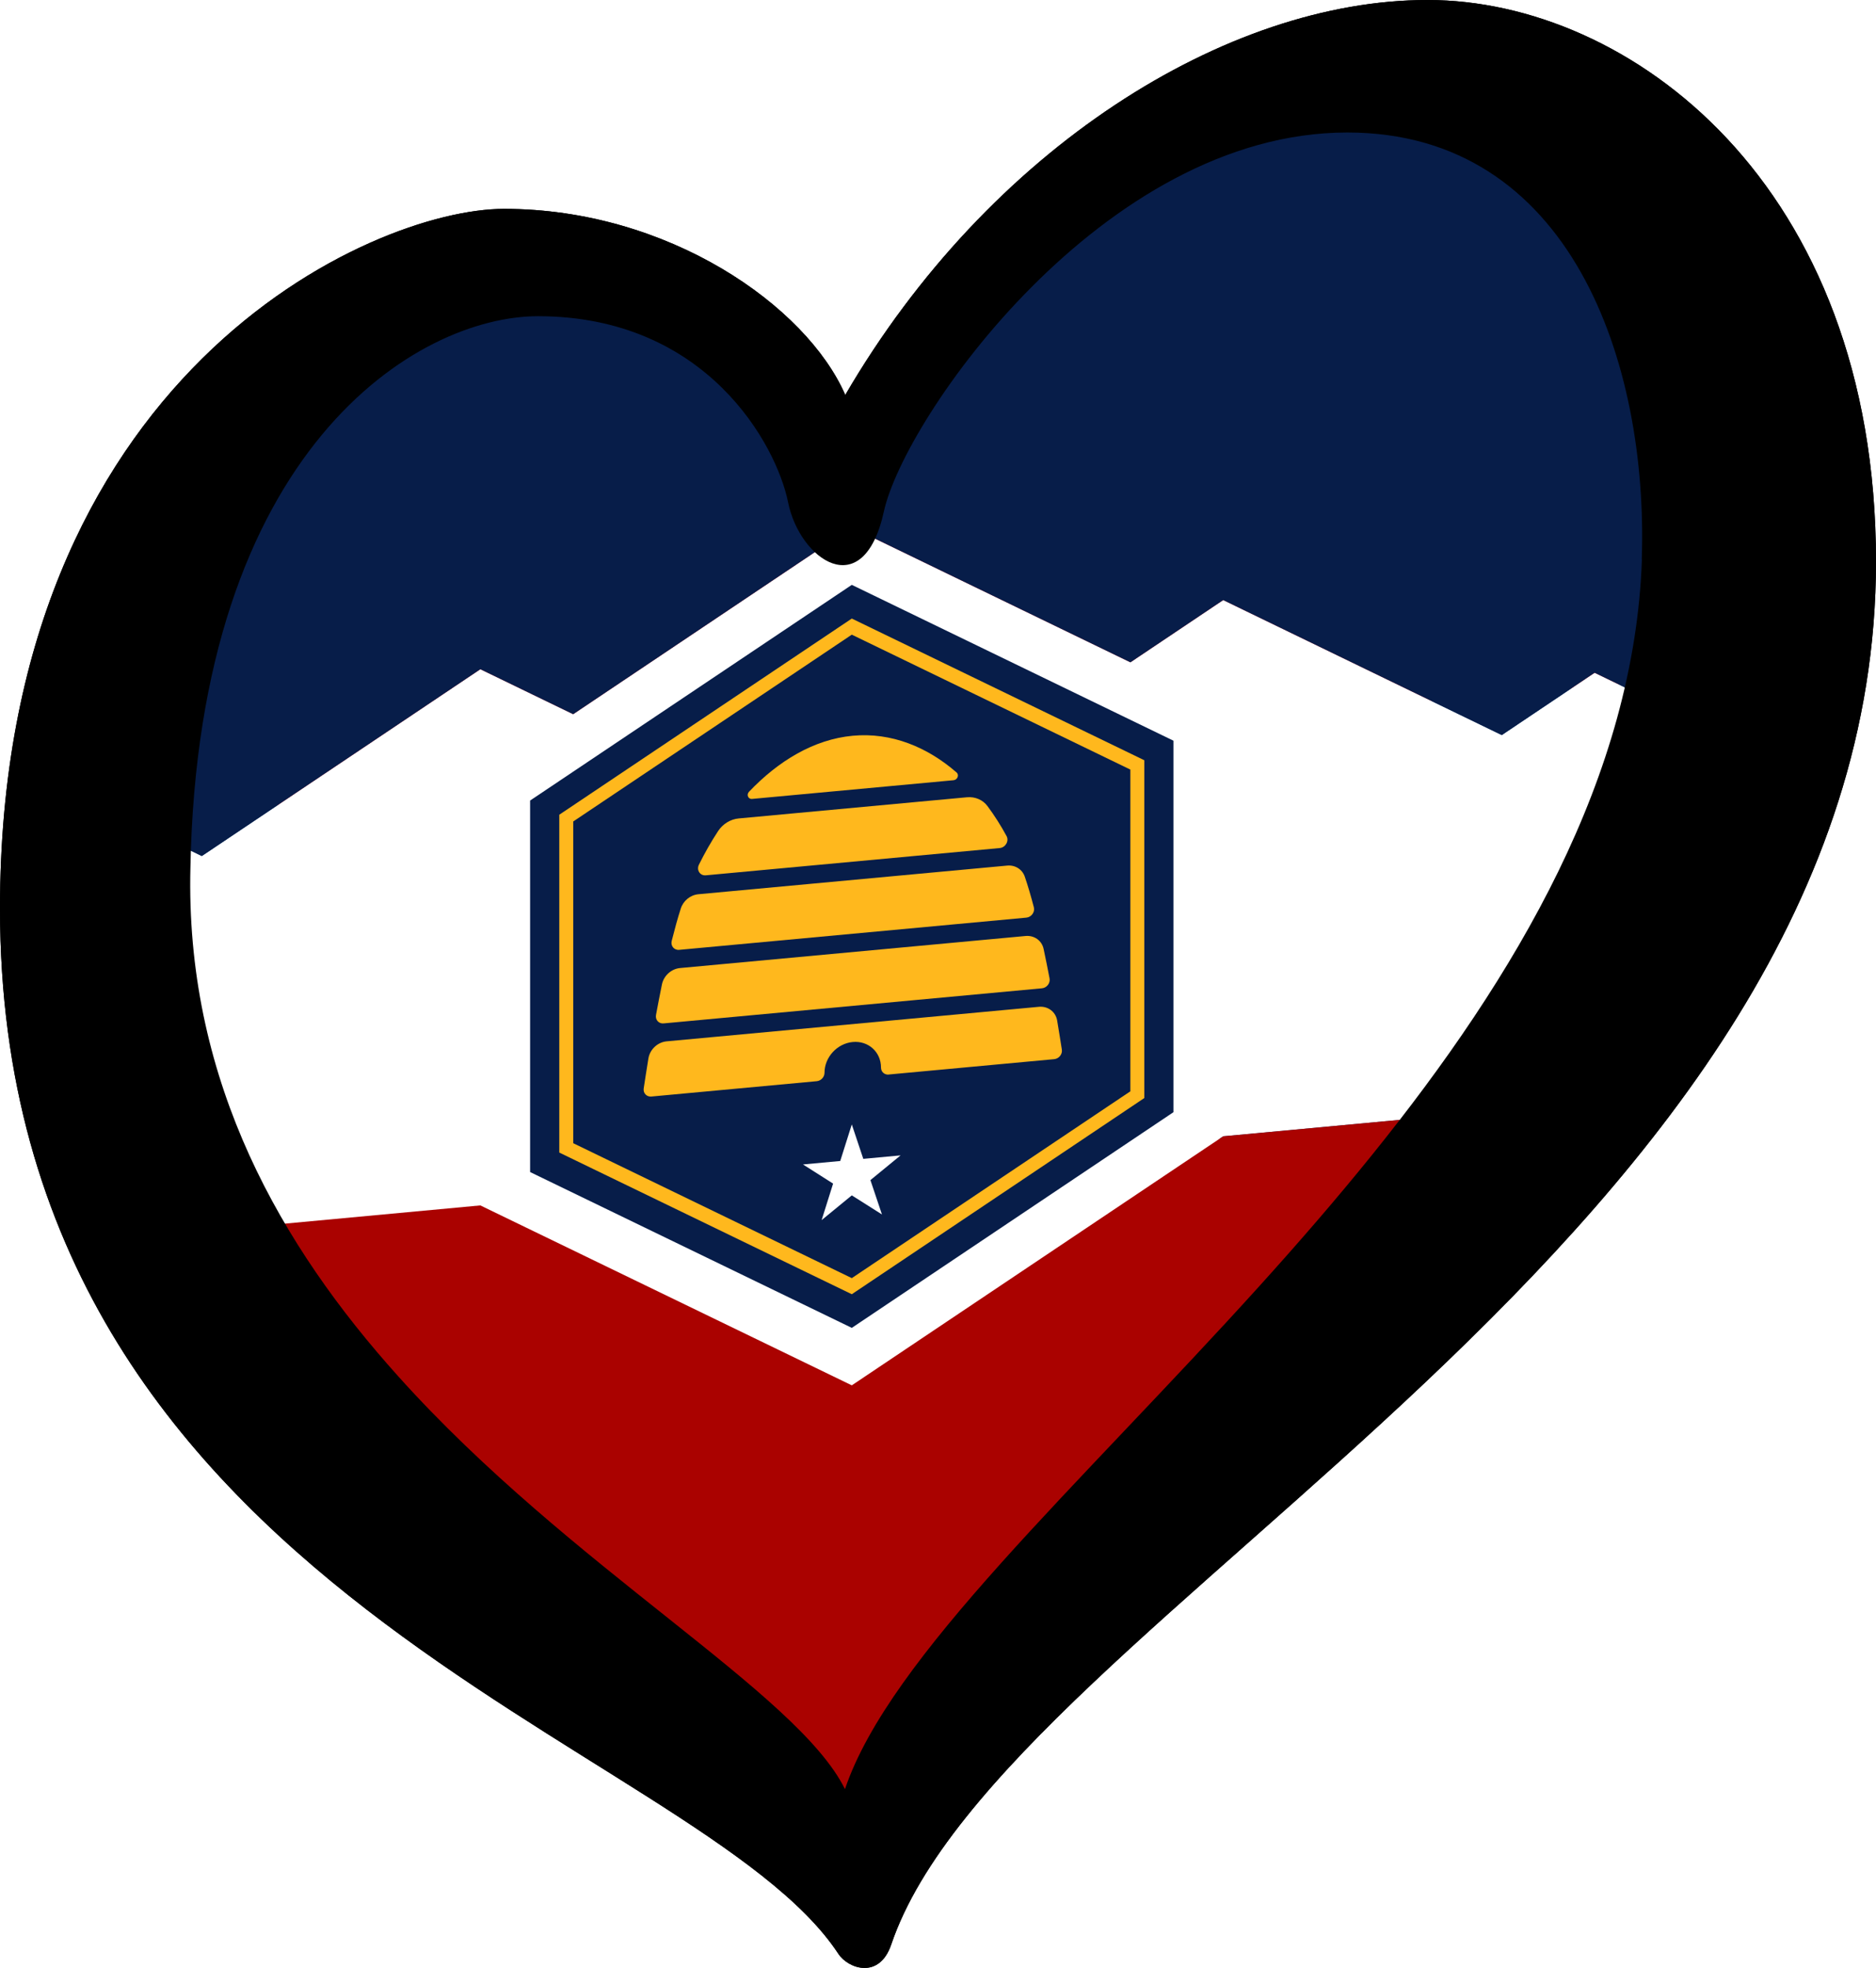
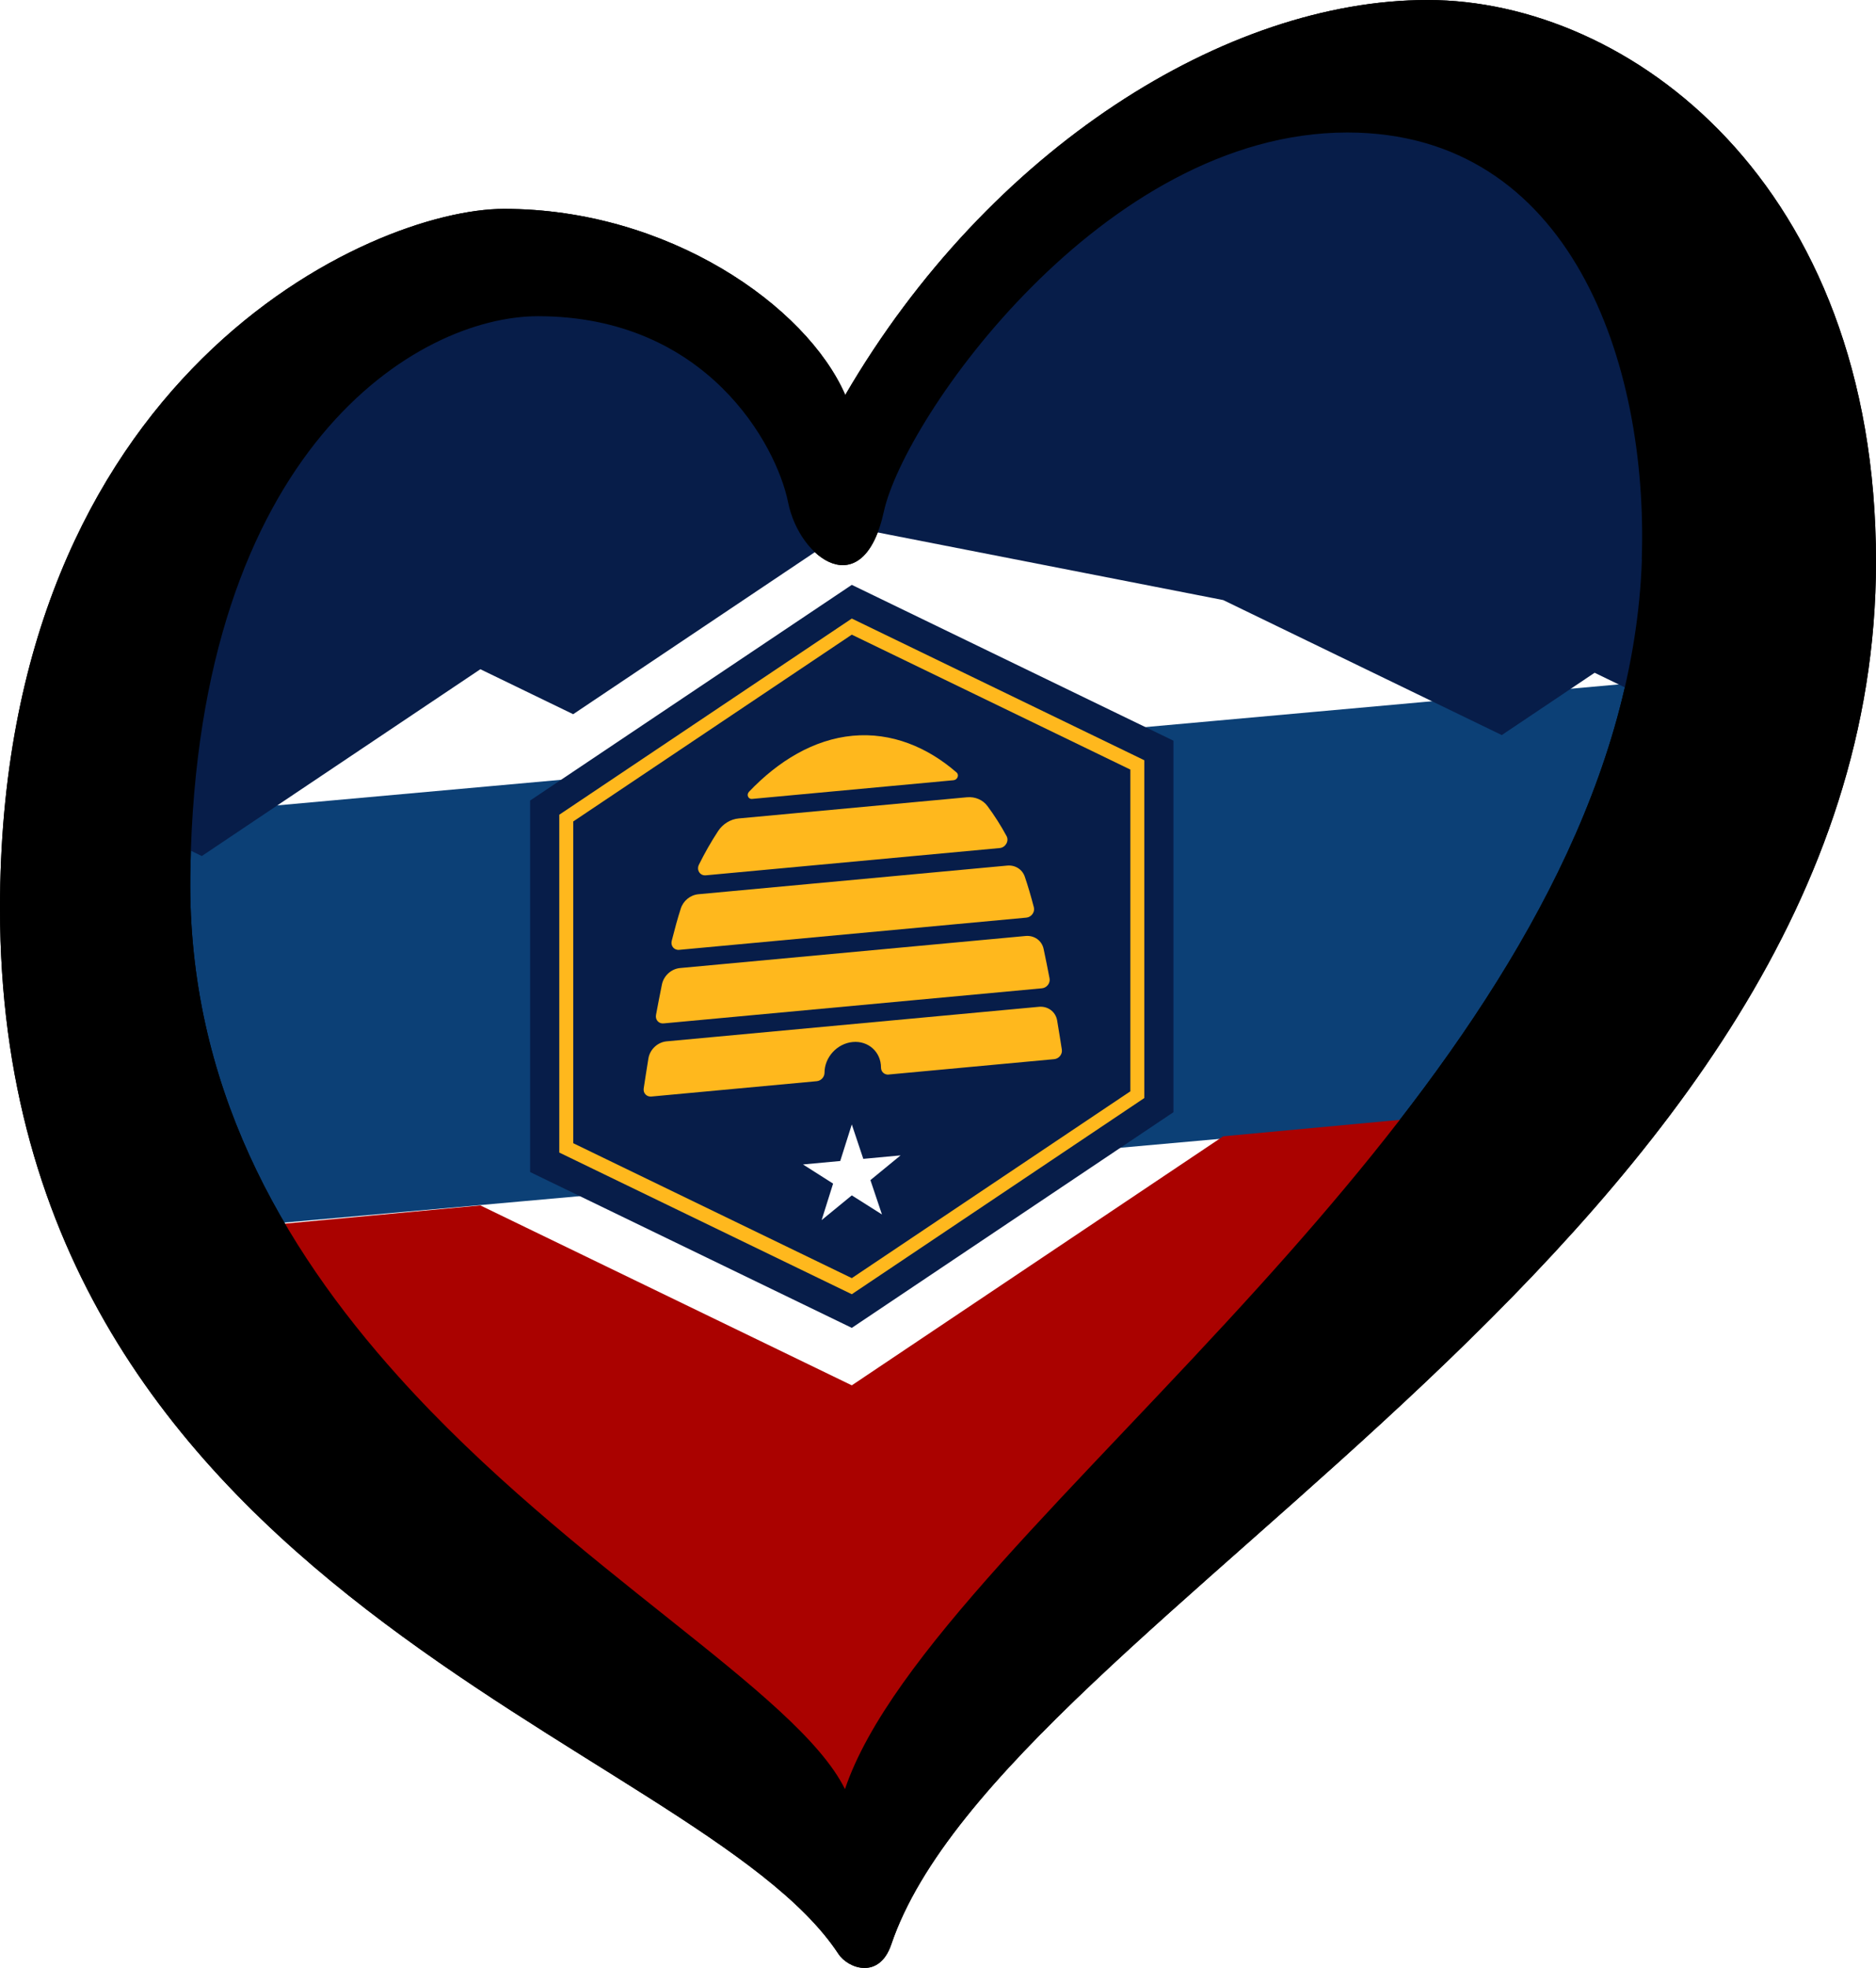
<svg xmlns="http://www.w3.org/2000/svg" id="LOGO_LAYER" viewBox="232.76 97.88 125.33 131.443" width="125.33" height="131.443">
  <defs>
    <style>.cls-1{stroke:#fff;}.cls-1,.cls-2,.cls-3,.cls-4{fill:none;stroke-linecap:round;stroke-linejoin:round;stroke-width:0px;}.cls-2{stroke:#edb92e;}.cls-5{fill:#f9f9f9;}.cls-6{fill:#fff;}.cls-7{fill:#edb92e;}.cls-8{fill:#c6363c;}.cls-9{fill:#0c4076;}.cls-3{stroke:#c6363c;}.cls-4{stroke:#1d1d1b;}.cls-4,.cls-10{opacity:1;}.cls-10{fill:#1d1d1b;}</style>
    <filter id="null">
      <feBlend mode="normal" in="SourceGraphic" />
    </filter>
  </defs>
  <g id="LOGO_GROUP" filter="url(#null)">
    <g id="SELECT_FLAG_HERE">
      <g id="BLACK_FLAG">
-         <path class="cls-8" d="M 322.79 106.72 C 306.48 106.72 293.2 125.78 291.83 132.03 C 290.46 138.28 286.19 135.23 285.43 131.42 C 284.67 127.61 280.01 118.99 268.72 118.99 C 260.69 118.99 246 127.81 245.5 155.89 C 248.72 200.717 343.041 177.942 340.74 145.91 C 341.69 142.45 342.28 138.91 342.4 135.3 C 342.85 122.19 337.67 106.78 322.73 106.78 L 322.79 106.72 Z" style="fill: rgb(220, 31, 38);" />
        <path class="cls-9" d="M 328.071 172.138 L 250.099 178.873 C 238.967 178.316 283.505 219.243 289.992 220.608 L 313.857 195.052 C 323.997 183.832 324.231 186.098 328.071 172.138 Z" style="fill: rgb(255, 255, 255);" />
        <path class="cls-9" d="M 341.808 143.511 L 242.384 152.476 C 242.384 152.476 242.216 179.223 243.148 180.31 L 333.086 172.26 C 343.226 161.04 337.968 157.471 341.808 143.511 Z" />
        <polygon class="cls-8" points="278.67 137.42 278.67 137.42 278.67 137.42 278.67 137.42" />
-         <polygon class="cls-10" points="278.67 137.42 278.67 137.42 278.67 137.42 278.67 137.42" />
        <polygon class="cls-8" points="284.09 139.37 284.09 139.37 284.09 139.37 284.09 139.37" />
        <polygon class="cls-10" points="284.09 139.37 284.09 139.37 284.09 139.37 284.09 139.37" />
-         <polygon class="cls-8" points="284.09 139.37 284.09 139.37 284.09 139.37 284.09 139.37 284.09 139.37" />
        <polygon class="cls-10" points="284.09 139.37 284.09 139.37 284.09 139.37 284.09 139.37 284.09 139.37" />
        <polygon class="cls-10" points="284.09 139.37 284.09 139.37 284.09 139.37 284.09 139.37 284.09 139.37" />
        <polygon class="cls-8" points="265.91 141.29 265.91 141.29 265.91 141.29 265.91 141.29" />
        <polygon class="cls-10" points="265.91 141.29 265.91 141.29 265.91 141.29 265.91 141.29" />
        <polygon class="cls-8" points="271.33 138.2 271.33 138.2 271.33 138.2 271.33 138.2" />
        <polygon class="cls-10" points="271.33 138.2 271.33 138.2 271.33 138.2 271.33 138.2" />
-         <polygon class="cls-8" points="269.67 143.68 269.67 143.68 269.67 143.68 269.67 143.68" />
        <polygon class="cls-10" points="269.67 143.68 269.67 143.68 269.67 143.68 269.67 143.68" />
        <polygon class="cls-7" points="265.91 141.21 265.91 141.21 265.91 141.21 265.91 141.21" />
        <polygon class="cls-10" points="265.91 141.21 265.91 141.21 265.91 141.21 265.91 141.21" />
        <polygon class="cls-10" points="265.91 141.21 265.91 141.21 265.91 141.21 265.91 141.21" />
        <polygon class="cls-10" points="265.91 141.21 265.91 141.21 265.91 141.21 265.91 141.21" />
        <polygon class="cls-7" points="272.41 138.06 272.41 138.06 272.41 138.06 272.41 138.06" />
        <polygon class="cls-10" points="272.41 138.06 272.41 138.06 272.41 138.06 272.41 138.06" />
        <polygon class="cls-8" points="263.17 145.32 263.17 145.32 263.17 145.32 263.17 145.32" />
        <polygon class="cls-10" points="263.17 145.32 263.17 145.32 263.17 145.32 263.17 145.32" />
        <polygon class="cls-10" points="263.17 145.32 263.17 145.32 263.17 145.32 263.17 145.32" />
        <polygon class="cls-7" points="273.42 138.08 273.42 138.08 273.42 138.08 273.42 138.08" />
        <polygon class="cls-10" points="273.42 138.08 273.42 138.08 273.42 138.08 273.42 138.08" />
        <polygon class="cls-10" points="273.42 138.08 273.42 138.08 273.42 138.08 273.42 138.08" />
        <polygon class="cls-7" points="276.58 137.75 276.58 137.75 276.58 137.75 276.58 137.75" />
        <polygon class="cls-10" points="276.58 137.75 276.58 137.75 276.58 137.75 276.58 137.75" />
        <polygon class="cls-10" points="276.58 137.75 276.58 137.75 276.58 137.75 276.58 137.75" />
        <polygon class="cls-8" points="273.91 143.54 273.91 143.54 273.91 143.54 273.91 143.54" />
        <polygon class="cls-10" points="273.91 143.54 273.91 143.54 273.91 143.54 273.91 143.54" />
        <polygon class="cls-10" points="273.91 143.54 273.91 143.54 273.91 143.54 273.91 143.54" />
        <polygon class="cls-10" points="273.91 143.54 273.91 143.54 273.91 143.54 273.91 143.54" />
        <polygon class="cls-8" points="268.39 146.95 268.39 146.95 268.39 146.95 268.39 146.95" />
        <polygon class="cls-10" points="268.39 146.95 268.39 146.95 268.39 146.95 268.39 146.95" />
        <polygon class="cls-10" points="268.39 146.95 268.39 146.95 268.39 146.95 268.39 146.95" />
        <polygon class="cls-7" points="268.88 146.72 268.88 146.72 268.88 146.72 268.88 146.72" />
        <polygon class="cls-8" points="286.83 142.82 286.83 142.82 286.83 142.82 286.83 142.82" />
        <polygon class="cls-10" points="286.83 142.82 286.83 142.82 286.83 142.82 286.83 142.82" />
        <polygon class="cls-10" points="286.83 142.82 286.83 142.82 286.83 142.82 286.83 142.82" />
        <polygon class="cls-7" points="284.09 139.29 284.09 139.29 284.09 139.29 284.09 139.29 284.09 139.29" />
        <polygon class="cls-10" points="284.09 139.29 284.09 139.29 284.09 139.29 284.09 139.29 284.09 139.29" />
        <polygon class="cls-10" points="284.09 139.29 284.09 139.29 284.09 139.29 284.09 139.29 284.09 139.29" />
        <polygon class="cls-10" points="284.09 139.29 284.09 139.29 284.09 139.29 284.09 139.29 284.09 139.29" />
        <polygon class="cls-8" points="285.43 143.52 285.43 143.52 285.43 143.52 285.43 143.52" />
        <polygon class="cls-10" points="285.43 143.52 285.43 143.52 285.43 143.52 285.43 143.52" />
        <polygon class="cls-10" points="285.43 143.52 285.43 143.52 285.43 143.52 285.43 143.52" />
        <polygon class="cls-10" points="285.43 143.52 285.43 143.52 285.43 143.52 285.43 143.52" />
        <polygon class="cls-8" points="279.67 137.44 279.67 137.44 279.67 137.44 279.67 137.44" />
        <polygon class="cls-10" points="279.67 137.44 279.67 137.44 279.67 137.44 279.67 137.44" />
        <polygon class="cls-10" points="279.67 137.44 279.67 137.44 279.67 137.44 279.67 137.44" />
        <polygon class="cls-8" points="279.74 137.44 279.74 137.44 279.74 137.44 279.74 137.44" />
        <polygon class="cls-10" points="279.74 137.44 279.74 137.44 279.74 137.44 279.74 137.44" />
        <polygon class="cls-10" points="279.74 137.44 279.74 137.44 279.74 137.44 279.74 137.44" />
        <polygon class="cls-8" points="283.31 138.17 283.31 138.17 283.31 138.17 283.31 138.17" />
        <polygon class="cls-10" points="283.31 138.17 283.31 138.17 283.31 138.17 283.31 138.17" />
        <polygon class="cls-10" points="283.31 138.17 283.31 138.17 283.31 138.17 283.31 138.17" />
        <polygon class="cls-10" points="283.31 138.17 283.31 138.17 283.31 138.17 283.31 138.17" />
        <polygon class="cls-10" points="283.31 138.17 283.31 138.17 283.31 138.17 283.31 138.17" />
        <polygon class="cls-7" points="282.35 138.34 282.35 138.34 282.35 138.34 282.35 138.34" />
        <polygon class="cls-10" points="282.35 138.34 282.35 138.34 282.35 138.34 282.35 138.34" />
        <polygon class="cls-10" points="282.35 138.34 282.35 138.34 282.35 138.34 282.35 138.34" />
        <polygon class="cls-10" points="282.35 138.34 282.35 138.34 282.35 138.34 282.35 138.34" />
        <polygon class="cls-7" points="281.13 145.43 281.13 145.43 281.13 145.43 281.13 145.43" />
        <polygon class="cls-8" points="264.6 187.7 264.6 187.7 264.6 187.7 264.6 187.7" />
        <polygon class="cls-7" points="281.76 185.5 281.76 185.5 281.76 185.5 281.76 185.5" />
        <polygon class="cls-10" points="281.76 185.5 281.76 185.5 281.76 185.5 281.76 185.5" />
        <polygon class="cls-7" points="274.34 145.51 274.34 145.51 274.34 145.51 274.34 145.51" />
        <polygon class="cls-10" points="274.34 145.51 274.34 145.51 274.34 145.51 274.34 145.51" />
        <polygon class="cls-10" points="274.34 145.51 274.34 145.51 274.34 145.51 274.34 145.51" />
        <polygon class="cls-10" points="274.34 145.51 274.34 145.51 274.34 145.51 274.34 145.51" />
        <path d="m328.12,97.88c-13.42,0-29.29,9.91-38.89,26.38-2.59-5.95-11.83-12.43-22.8-12.43-8.84,0-33.67,11.05-33.67,46.73,0,46.05,46.59,55.51,56.01,69.82.65.99,2.73,1.73,3.53-.62,7.51-22.18,65.79-47.24,65.79-92.37,0-25.31-16.53-37.51-29.95-37.51Zm14.33,37.36c-.12,3.61-.71,7.15-1.66,10.61-3.84,13.95-13.7,26.65-23.84,37.87-12.19,13.49-24.77,24.84-27.74,33.66-3.21-6.5-18.3-14.72-29.86-27.59-7.82-8.7-14.03-19.51-13.88-33.35,0-.18.01-.35.01-.54.5-28.08,15.19-36.9,23.22-36.9,11.28,0,15.94,8.61,16.71,12.43.76,3.81,5.03,6.86,6.4.61,1.37-6.25,14.65-25.31,30.96-25.31,14.94,0,20.12,15.41,19.67,28.52Z" />
      </g>
    </g>
  </g>
-   <polygon class="cls-1" points="351.699 148.824 332.507 172.098 314.479 173.776 289.666 190.409 264.852 178.392 247.987 179.963 236.937 154.128 240.039 152.048 246.242 155.056 264.852 142.579 271.052 145.583 289.666 133.105 308.279 142.118 314.479 137.96 333.089 146.977 339.292 142.815 351.699 148.824" style="fill: rgb(255, 255, 255); stroke-width: 0.344; stroke: none; stroke-linecap: butt; stroke-linejoin: miter;" />
-   <path class="cls-4" style="fill: rgb(7, 29, 73); stroke-width: 0.344; stroke: none; stroke-linecap: butt; stroke-linejoin: miter;" d="M 322.116 102.838 C 337.666 103.599 355.812 127.186 351.699 148.824 L 339.292 142.815 L 333.089 146.977 L 314.479 137.96 L 308.279 142.118 L 289.666 133.105 L 271.052 145.583 L 264.852 142.579 L 246.242 155.056 L 240.039 152.048 L 237.713 153.608 C 231.588 150.392 256.316 110.797 264.36 115.02 C 267.738 111.997 292.03 125.227 288.652 128.25 C 286.175 125.112 311.797 104.96 322.116 102.838 Z" />
+   <path class="cls-4" style="fill: rgb(7, 29, 73); stroke-width: 0.344; stroke: none; stroke-linecap: butt; stroke-linejoin: miter;" d="M 322.116 102.838 C 337.666 103.599 355.812 127.186 351.699 148.824 L 339.292 142.815 L 333.089 146.977 L 314.479 137.96 L 289.666 133.105 L 271.052 145.583 L 264.852 142.579 L 246.242 155.056 L 240.039 152.048 L 237.713 153.608 C 231.588 150.392 256.316 110.797 264.36 115.02 C 267.738 111.997 292.03 125.227 288.652 128.25 C 286.175 125.112 311.797 104.96 322.116 102.838 Z" />
  <polygon class="cls-4" points="311.154 172.166 311.154 147.352 289.666 136.944 268.175 151.35 268.175 176.163 289.666 186.571 311.154 172.166" style="fill: rgb(7, 29, 73); stroke-width: 0.344; stroke: none; stroke-linecap: butt; stroke-linejoin: miter;" />
  <path class="cls-2" d="M 289.666 139.194 L 270.124 152.297 L 270.124 174.861 L 289.666 184.324 L 309.207 171.221 L 309.207 148.658 L 289.666 139.194 Z M 308.276 170.771 L 289.666 183.249 L 271.056 174.237 L 271.056 152.748 L 289.666 140.27 L 308.276 149.282 L 308.276 170.771 Z" style="fill: rgb(255, 184, 29); stroke-width: 0.344; stroke: none; stroke-linecap: butt; stroke-linejoin: miter;" />
  <g transform="matrix(0.345, -0.032, 0, 0.345, 227.63, 130.309)" style="">
    <path class="cls-2" d="M199.53,75.56h-39.03c-.75,0-1.13-.92-.59-1.44,5.68-5.44,12.56-8.98,20.08-8.98s14.47,3.54,20.12,8.98c.54,.52,.17,1.44-.59,1.44Z" style="fill: rgb(255, 184, 29); stroke: none; stroke-linecap: butt; stroke-linejoin: miter; stroke-width: 1px;" />
    <path class="cls-2" d="M208.46,89.52h-56.92c-1.12,0-1.84-1.19-1.33-2.18,1.11-2.14,2.35-4.21,3.72-6.17,.91-1.3,2.39-2.07,3.98-2.07h44.2c1.59,0,3.08,.78,3.98,2.08,1.36,1.96,2.6,4.02,3.7,6.16,.51,.99-.21,2.18-1.33,2.18Z" style="fill: rgb(255, 184, 29); stroke: none; stroke-linecap: butt; stroke-linejoin: miter; stroke-width: 1px;" />
    <path class="cls-2" d="M213.61,103.47h-67.22c-.98,0-1.69-.92-1.45-1.86,.57-2.2,1.15-4.28,1.76-6.11,.48-1.46,1.85-2.45,3.4-2.45h59.81c1.54,0,2.91,.99,3.4,2.45,.61,1.83,1.2,3.91,1.76,6.11,.24,.94-.48,1.86-1.45,1.86Z" style="fill: rgb(255, 184, 29); stroke: none; stroke-linecap: butt; stroke-linejoin: miter; stroke-width: 1px;" />
    <path class="cls-2" d="M216.64,117.43h-73.27c-.94,0-1.64-.85-1.47-1.77,.36-1.89,.74-3.85,1.15-5.81,.35-1.65,1.81-2.84,3.5-2.84h66.91c1.7,0,3.16,1.19,3.5,2.84,.41,1.96,.79,3.91,1.15,5.81,.17,.92-.53,1.77-1.47,1.77Z" style="fill: rgb(255, 184, 29); stroke: none; stroke-linecap: butt; stroke-linejoin: miter; stroke-width: 1px;" />
    <path class="cls-2" d="M186.97,131.38c-.83,0-1.5-.67-1.5-1.49h0c0-1.51-.61-2.87-1.6-3.86-.99-.99-2.36-1.6-3.87-1.6-3.02,0-5.47,2.44-5.47,5.45h0c0,.82-.67,1.49-1.5,1.49h-32.03c-.92,0-1.62-.81-1.48-1.71,.2-1.31,.51-3.3,.91-5.72,.29-1.72,1.78-2.98,3.53-2.98h72.09c1.75,0,3.24,1.26,3.53,2.98,.4,2.42,.71,4.41,.91,5.72,.14,.9-.56,1.71-1.48,1.71h-32.03Z" style="fill: rgb(255, 184, 29); stroke: none; stroke-linecap: butt; stroke-linejoin: miter; stroke-width: 1px;" />
  </g>
  <polygon class="cls-3" points="312.262 196.876 291.067 221.46 261.557 201.594 246.242 180.125 264.852 178.392 289.666 190.409 314.479 173.776 338.905 171.502" style="fill: rgb(170, 2, 0); stroke-width: 0.344; stroke: none; stroke-linecap: butt; stroke-linejoin: miter;" />
  <polygon class="cls-1" points="289.666 172.983 290.434 175.282 292.925 175.05 290.91 176.702 291.681 178.996 289.666 177.721 287.65 179.374 288.417 176.935 286.406 175.656 288.894 175.425 289.666 172.983" style="fill: rgb(255, 255, 255); stroke-width: 0.344; stroke: none; stroke-linecap: butt; stroke-linejoin: miter;" />
  <path d="M 328.12 97.88 C 314.7 97.88 298.83 107.79 289.23 124.26 C 286.64 118.31 277.4 111.83 266.43 111.83 C 257.59 111.83 232.76 122.88 232.76 158.56 C 232.76 204.61 279.35 214.07 288.77 228.38 C 289.42 229.37 291.5 230.11 292.3 227.76 C 299.81 205.58 358.09 180.52 358.09 135.39 C 358.09 110.08 341.56 97.88 328.14 97.88 L 328.12 97.88 Z M 342.45 135.24 C 342.33 138.85 341.74 142.39 340.79 145.85 C 336.95 159.8 327.09 172.5 316.95 183.72 C 304.76 197.21 292.18 208.56 289.21 217.38 C 286 210.88 270.91 202.66 259.35 189.79 C 251.53 181.09 245.32 170.28 245.47 156.44 C 245.47 156.26 245.48 156.09 245.48 155.9 C 245.98 127.82 260.67 119 268.7 119 C 279.98 119 284.64 127.61 285.41 131.43 C 286.17 135.24 290.44 138.29 291.81 132.04 C 293.18 125.79 306.46 106.73 322.77 106.73 C 337.71 106.73 342.89 122.14 342.44 135.25 L 342.45 135.24 Z" />
</svg>